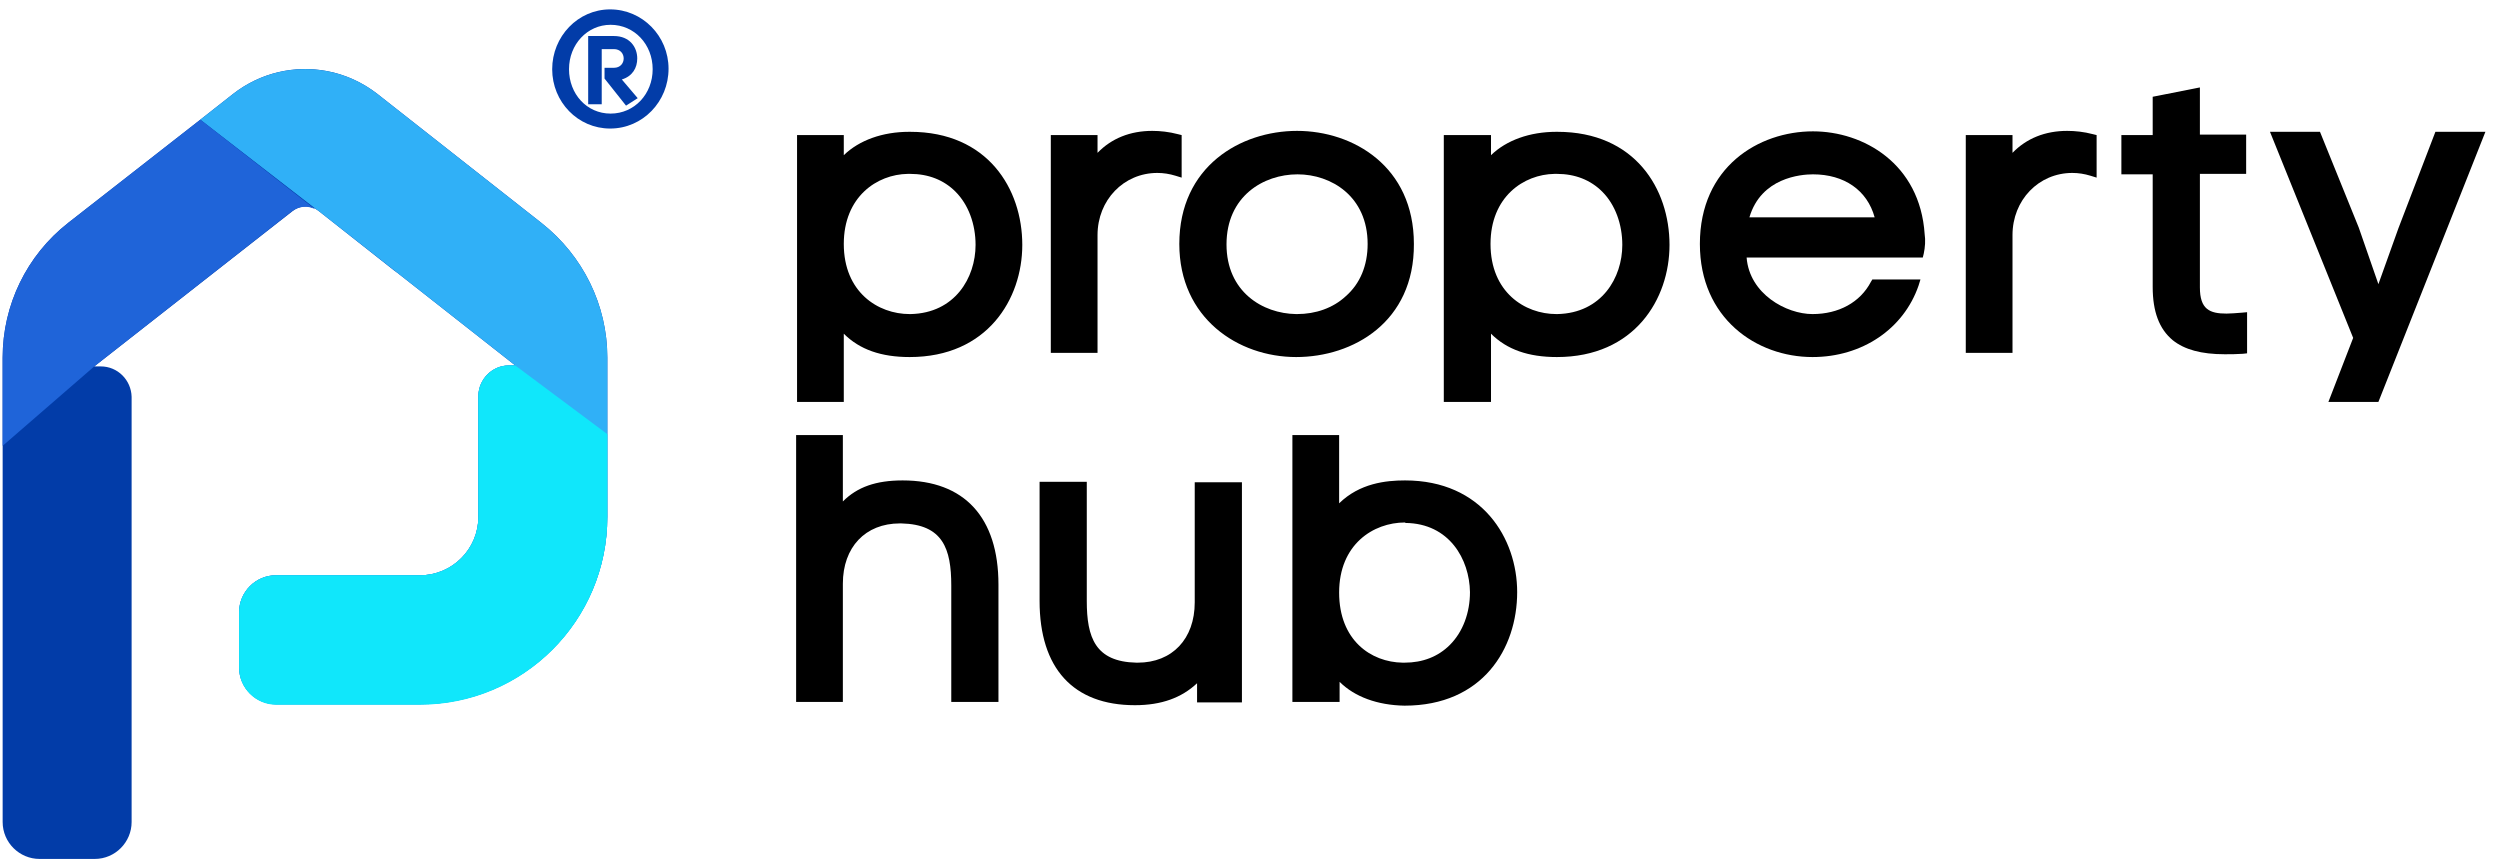
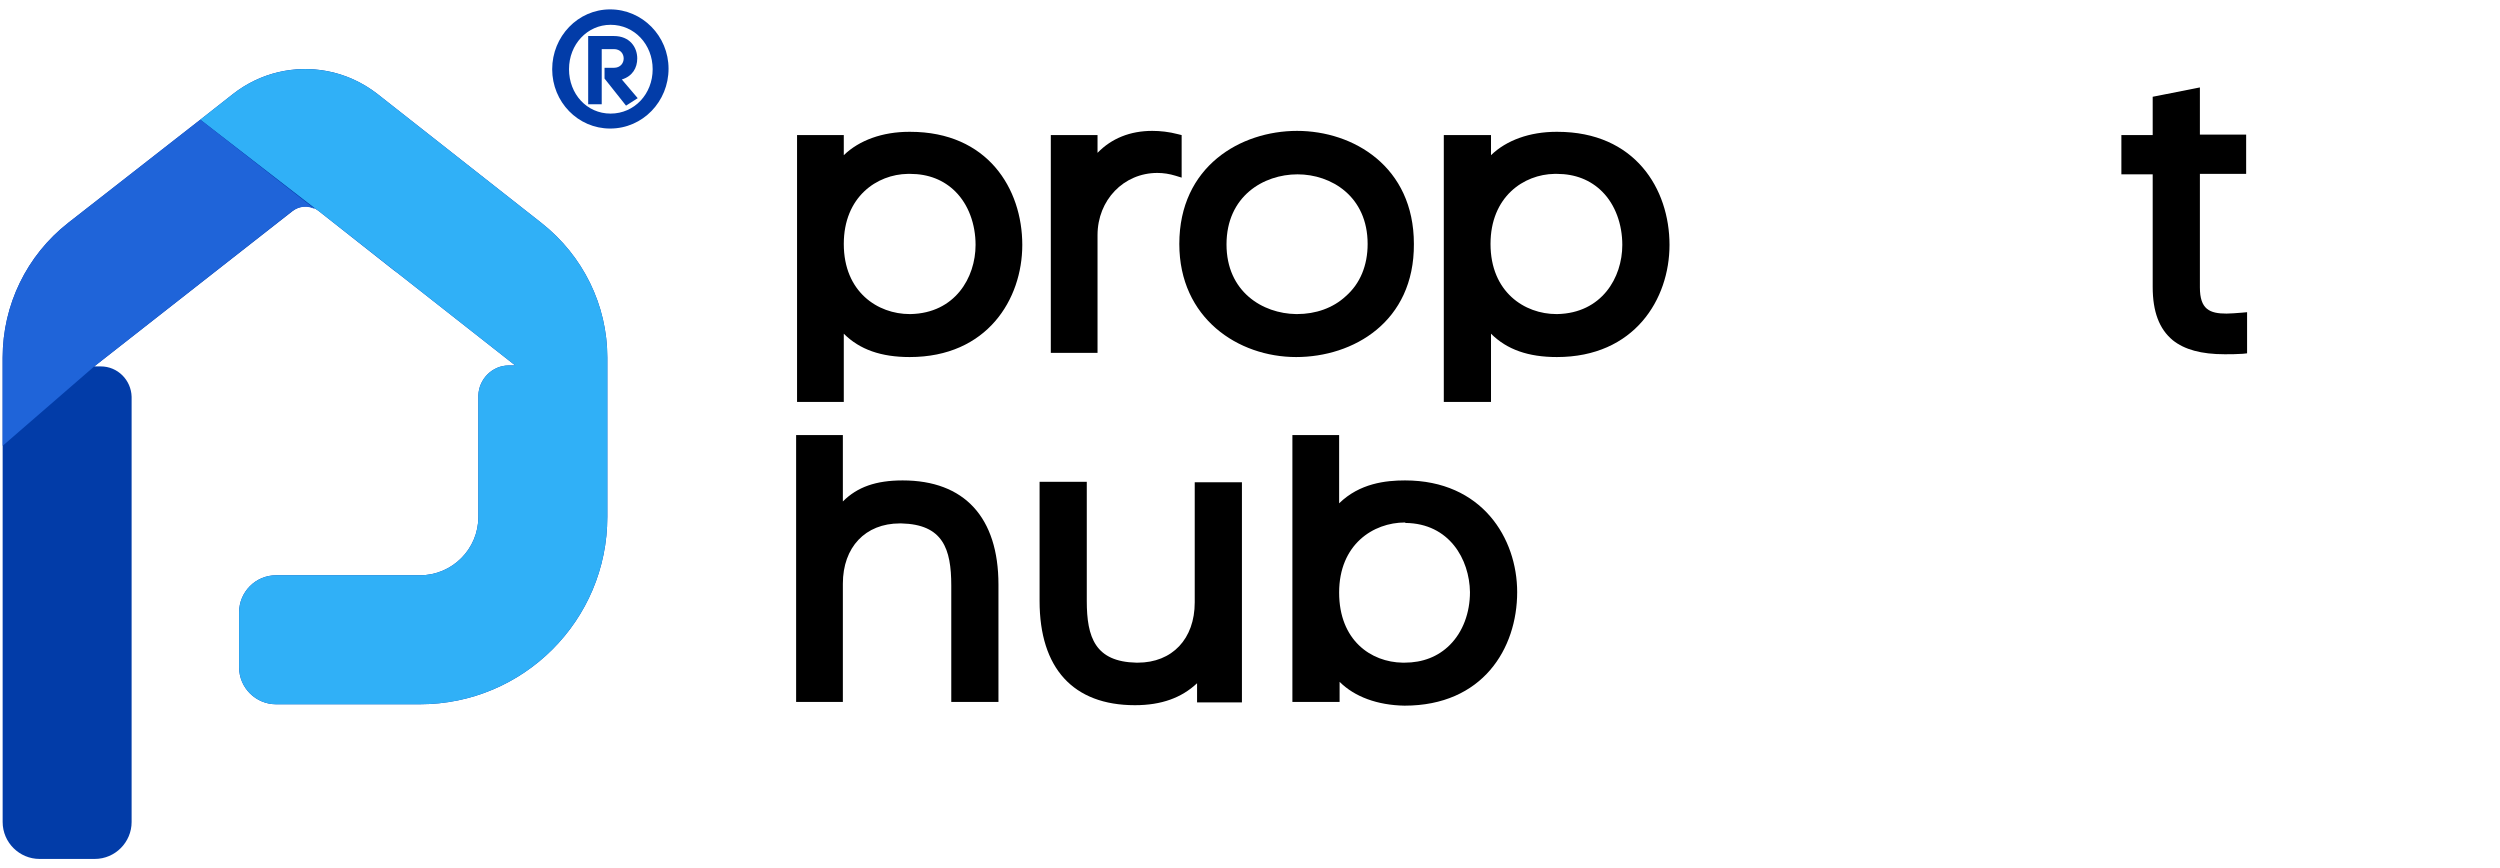
<svg xmlns="http://www.w3.org/2000/svg" width="167" height="58" viewBox="0 0 167 58" fill="none">
  <path d="M40.757 0.627C42.911 0.627 44.659 2.406 44.659 4.591C44.659 6.776 42.942 8.587 40.757 8.587C38.603 8.587 36.886 6.808 36.886 4.623C36.886 2.437 38.603 0.627 40.757 0.627ZM40.788 7.588C42.38 7.588 43.598 6.277 43.598 4.623C43.598 2.968 42.38 1.657 40.788 1.657C39.228 1.657 38.01 2.968 38.01 4.623C38.01 6.277 39.196 7.588 40.788 7.588ZM40.195 6.964H39.29V2.406H41.007C42.068 2.406 42.568 3.155 42.568 3.905C42.568 4.529 42.255 5.091 41.538 5.309L42.599 6.558L41.819 7.057L40.383 5.247V4.529H41.007C41.444 4.529 41.662 4.217 41.662 3.905C41.662 3.592 41.444 3.28 41.007 3.28H40.195V6.964Z" fill="#023CA8" />
  <path d="M40.57 23.883V34.527C40.57 41.457 34.951 47.045 28.052 47.045H18.438C17.096 47.045 15.972 45.952 15.972 44.578V40.895C15.972 39.553 17.064 38.429 18.438 38.429H28.052C30.206 38.429 31.954 36.681 31.954 34.527V26.411C31.986 25.319 32.891 24.413 33.983 24.413H34.42L26.554 18.233L26.336 18.076L21.31 14.112C21.247 14.05 21.154 14.018 21.091 13.956C20.592 13.706 19.999 13.738 19.531 14.112L6.295 24.476H6.732C7.856 24.476 8.761 25.381 8.792 26.505V54.911C8.792 56.253 7.7 57.377 6.326 57.377H2.643C1.301 57.377 0.177 56.284 0.177 54.911V23.883C0.177 20.355 1.8 17.046 4.547 14.893L13.381 7.994L15.566 6.277C17.408 4.841 19.687 4.342 21.84 4.747C23.027 4.966 24.213 5.497 25.212 6.277L36.169 14.893C38.947 17.078 40.57 20.386 40.57 23.883Z" fill="#023CA8" />
  <path d="M40.57 23.883V34.527C40.57 41.457 34.951 47.045 28.052 47.045H18.438C17.096 47.045 15.972 45.952 15.972 44.578V40.895C15.972 39.553 17.064 38.429 18.438 38.429H28.052C30.206 38.429 31.954 36.681 31.954 34.527V26.411C31.986 25.319 32.891 24.413 33.983 24.413H34.42L26.554 18.233L21.31 14.112C21.247 14.05 21.154 14.018 21.091 13.956L13.381 7.994L15.566 6.277C18.407 4.061 22.371 4.061 25.212 6.277L36.169 14.893C38.947 17.078 40.57 20.386 40.57 23.883Z" fill="#30B0F7" />
  <path d="M21.06 13.987L13.381 7.994L4.547 14.893C1.769 17.078 0.177 20.386 0.177 23.883V29.782L6.295 24.476L19.499 14.112C19.968 13.769 20.561 13.706 21.06 13.987Z" fill="#1F64D9" />
-   <path d="M40.57 29.002V34.558C40.57 41.488 34.951 47.076 28.052 47.076H18.438C17.096 47.076 15.972 45.983 15.972 44.61V40.895C15.972 39.553 17.064 38.429 18.438 38.429H28.052C30.206 38.429 31.954 36.681 31.954 34.527V26.411C31.986 25.319 32.891 24.413 33.983 24.413H34.42L40.57 29.002Z" fill="#10E7FB" />
  <path d="M53.243 9.024H56.365V10.366C57.395 9.367 58.956 8.805 60.735 8.805H60.798C65.979 8.805 68.289 12.614 68.289 16.36C68.289 19.981 65.948 23.851 60.766 23.851C58.862 23.851 57.426 23.352 56.365 22.291V26.848H53.243V9.024ZM60.642 11.615C58.581 11.646 56.365 13.144 56.365 16.297C56.365 19.512 58.644 20.98 60.766 20.98H60.829C63.794 20.917 65.168 18.545 65.168 16.36C65.168 14.986 64.7 13.675 63.825 12.801C63.045 12.021 62.015 11.615 60.798 11.615C60.735 11.615 60.704 11.615 60.642 11.615Z" fill="black" />
  <path d="M70.194 23.602V9.024H73.315V10.21C74.251 9.242 75.5 8.743 76.967 8.743C77.498 8.743 78.091 8.805 78.684 8.962L78.934 9.024V11.865L78.528 11.74C78.122 11.615 77.716 11.552 77.311 11.552C75.063 11.552 73.315 13.363 73.315 15.704V23.57H70.194V23.602Z" fill="black" />
  <path d="M86.582 23.851C82.711 23.851 78.778 21.261 78.778 16.297C78.778 11.115 82.867 8.743 86.644 8.743C90.39 8.743 94.448 11.115 94.448 16.297C94.479 21.51 90.39 23.851 86.582 23.851ZM86.675 11.646C84.397 11.646 81.931 13.113 81.931 16.328C81.931 19.481 84.334 20.948 86.582 20.98H86.644C87.893 20.98 89.048 20.574 89.891 19.793C90.858 18.951 91.358 17.733 91.358 16.297C91.358 13.113 88.923 11.646 86.675 11.646Z" fill="black" />
  <path d="M96.446 9.024H99.599V10.366C100.629 9.367 102.19 8.805 103.969 8.805H104.031C109.213 8.805 111.523 12.614 111.523 16.36C111.523 19.981 109.182 23.851 104 23.851C102.096 23.851 100.66 23.352 99.599 22.291V26.848H96.446V9.024ZM103.844 11.615C101.784 11.646 99.567 13.144 99.567 16.297C99.567 19.512 101.846 20.98 103.969 20.98H104.031C106.997 20.917 108.37 18.545 108.37 16.36C108.37 14.986 107.902 13.675 107.028 12.801C106.248 12.021 105.217 11.615 104 11.615C103.938 11.615 103.906 11.615 103.844 11.615Z" fill="black" />
-   <path d="M121.075 23.851C117.329 23.851 113.552 21.261 113.552 16.297C113.552 11.147 117.485 8.774 121.106 8.774C124.477 8.774 128.255 10.928 128.567 15.642C128.629 16.047 128.598 16.516 128.504 16.953L128.442 17.202H116.674C116.861 19.637 119.327 20.98 121.075 20.98C122.823 20.98 124.259 20.199 124.977 18.826L125.071 18.67H128.286L128.161 19.075C127.162 21.978 124.384 23.851 121.075 23.851ZM125.227 14.518C124.727 12.707 123.198 11.646 121.106 11.646C120.295 11.646 117.641 11.865 116.861 14.518H125.227Z" fill="black" />
-   <path d="M131.314 23.602V9.024H134.435V10.21C135.372 9.242 136.62 8.743 138.087 8.743C138.618 8.743 139.211 8.805 139.804 8.962L140.054 9.024V11.865L139.648 11.74C139.242 11.615 138.837 11.552 138.431 11.552C136.183 11.552 134.435 13.363 134.435 15.704V23.57H131.314V23.602Z" fill="black" />
  <path d="M148.607 23.664C147.046 23.664 145.923 23.352 145.142 22.728C144.237 21.978 143.8 20.823 143.8 19.169V11.646H141.708V9.024H143.8V6.464L146.953 5.84V8.993H150.043V11.615H146.953V19.2C146.953 20.667 147.608 20.948 148.732 20.948C149.013 20.948 149.325 20.917 149.762 20.886L150.105 20.855V23.602L149.825 23.633C149.388 23.664 148.982 23.664 148.607 23.664Z" fill="black" />
  <path d="M63.545 46.92V39.116C63.545 36.65 62.983 35.027 60.205 34.964H60.111C57.801 34.964 56.303 36.556 56.303 38.991V46.889H53.181V29.064H56.303V33.497C57.27 32.529 58.519 32.092 60.298 32.092C64.419 32.092 66.697 34.558 66.697 39.053V46.889H63.545V46.92Z" fill="black" />
  <path d="M75.812 47.107C71.692 47.107 69.444 44.641 69.444 40.146V32.186H72.597V40.146C72.597 42.581 73.159 44.204 75.906 44.266H76C78.31 44.266 79.808 42.674 79.808 40.24V32.217H82.961V46.92H79.964V45.64C78.934 46.608 77.592 47.107 75.812 47.107Z" fill="black" />
  <path d="M93.824 47.138C92.013 47.107 90.484 46.545 89.485 45.546V46.889H86.332V29.064H89.454V33.622C90.827 32.28 92.575 32.092 93.855 32.092C99.005 32.092 101.347 35.963 101.347 39.553C101.347 43.33 99.037 47.138 93.824 47.138ZM93.855 34.902C91.732 34.902 89.454 36.369 89.454 39.584C89.454 42.768 91.576 44.235 93.699 44.266C93.73 44.266 93.793 44.266 93.824 44.266C95.041 44.266 96.071 43.861 96.852 43.08C97.726 42.206 98.194 40.926 98.194 39.553C98.163 37.368 96.82 34.964 93.886 34.933L93.855 34.902Z" fill="black" />
-   <path d="M155.537 26.848L157.191 22.572L151.635 8.805H154.975L157.566 15.205L158.877 18.982L160.219 15.236L162.685 8.805H166.025L158.877 26.848H155.537Z" fill="black" />
</svg>